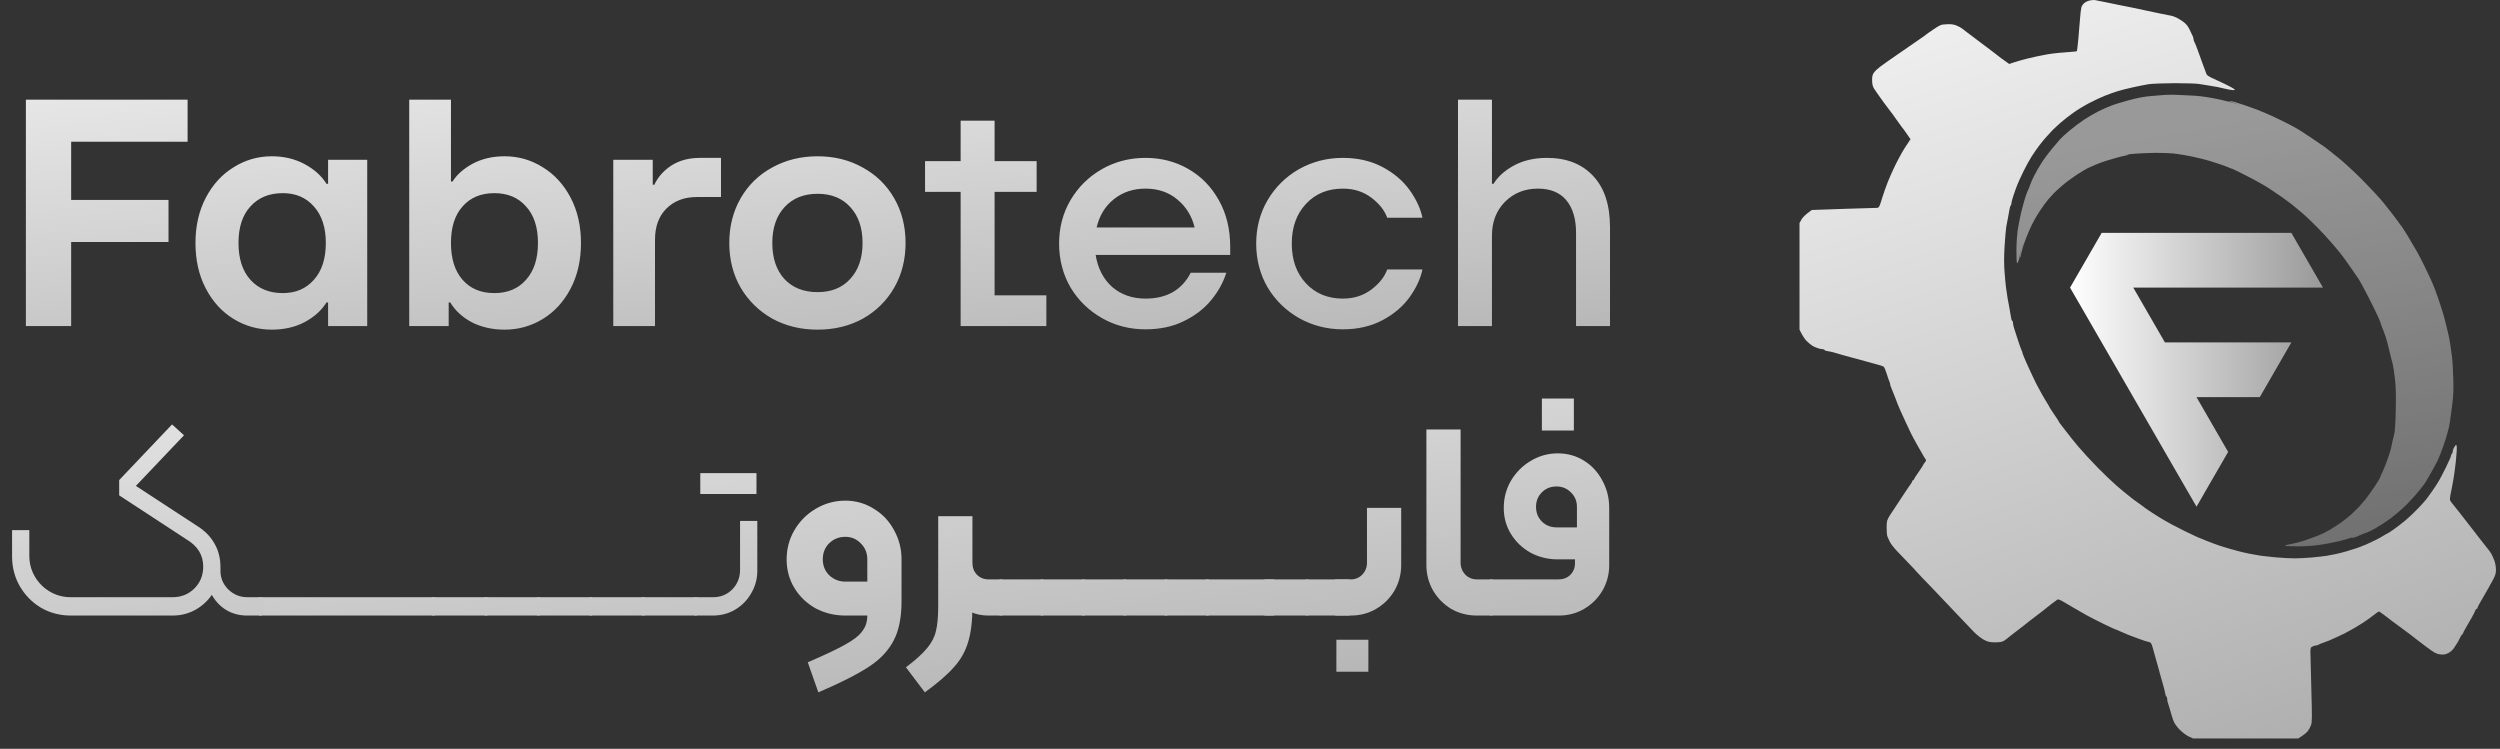
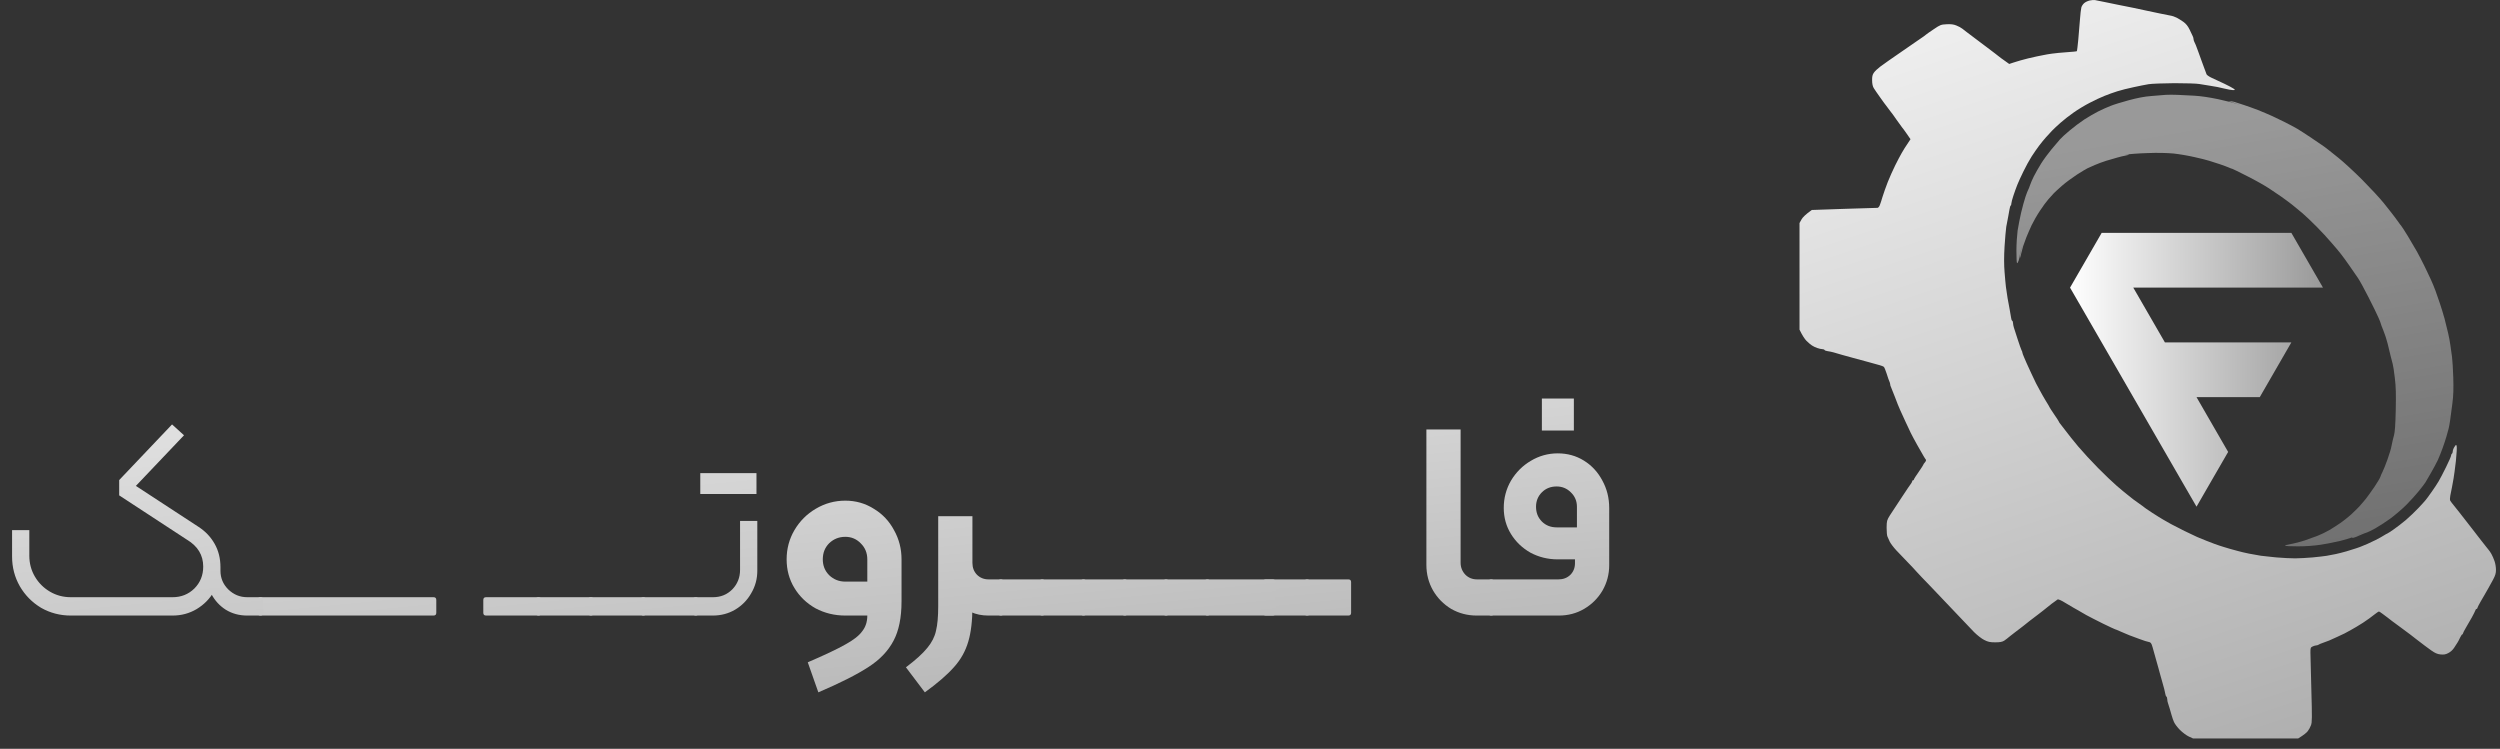
<svg xmlns="http://www.w3.org/2000/svg" width="207" height="62" viewBox="0 0 207 62" fill="none">
  <rect x="0" y="0" width="207" height="62" fill="#333333" stroke="none" />
-   <path d="M15.533 8.253V11.735H5.892V16.555H13.953V20.037H5.892V27H2.143V8.253H15.533ZM22.506 27.295C21.363 27.295 20.309 27 19.345 26.411C18.381 25.822 17.613 24.983 17.042 23.893C16.471 22.804 16.185 21.546 16.185 20.117C16.185 18.707 16.471 17.457 17.042 16.368C17.613 15.279 18.381 14.439 19.345 13.85C20.309 13.243 21.363 12.94 22.506 12.94C23.505 12.94 24.407 13.154 25.21 13.582C26.014 14.011 26.621 14.556 27.032 15.216H27.166V13.234H30.406V27H27.166V25.045H27.032C26.621 25.706 26.014 26.25 25.21 26.679C24.425 27.089 23.523 27.295 22.506 27.295ZM23.416 24.268C24.487 24.268 25.344 23.902 25.987 23.17C26.648 22.438 26.978 21.421 26.978 20.117C26.978 18.832 26.648 17.823 25.987 17.091C25.344 16.359 24.487 15.993 23.416 15.993C22.291 15.993 21.399 16.359 20.738 17.091C20.077 17.805 19.747 18.814 19.747 20.117C19.747 21.421 20.077 22.438 20.738 23.17C21.399 23.902 22.291 24.268 23.416 24.268ZM41.785 27.295C40.767 27.295 39.856 27.089 39.053 26.679C38.267 26.25 37.678 25.706 37.285 25.045H37.151V27H33.884V8.253H37.339V15.029H37.473C37.83 14.457 38.383 13.966 39.133 13.556C39.901 13.145 40.785 12.94 41.785 12.94C42.927 12.94 43.981 13.243 44.945 13.85C45.909 14.439 46.677 15.279 47.248 16.368C47.819 17.457 48.105 18.707 48.105 20.117C48.105 21.546 47.819 22.804 47.248 23.893C46.677 24.983 45.909 25.822 44.945 26.411C43.981 27 42.927 27.295 41.785 27.295ZM40.928 24.268C42.035 24.268 42.909 23.902 43.552 23.17C44.213 22.438 44.543 21.421 44.543 20.117C44.543 18.814 44.213 17.805 43.552 17.091C42.909 16.359 42.035 15.993 40.928 15.993C39.821 15.993 38.946 16.359 38.303 17.091C37.66 17.805 37.339 18.814 37.339 20.117C37.339 21.421 37.66 22.438 38.303 23.17C38.946 23.902 39.821 24.268 40.928 24.268ZM50.779 27V13.234H54.047V15.296H54.181C54.466 14.671 54.931 14.145 55.573 13.716C56.234 13.288 57.029 13.073 57.957 13.073H59.698V16.314H57.689C56.654 16.314 55.814 16.636 55.172 17.278C54.547 17.903 54.234 18.76 54.234 19.849V27H50.779ZM67.697 27.295C66.304 27.295 65.054 26.991 63.947 26.384C62.84 25.759 61.965 24.902 61.323 23.813C60.698 22.724 60.385 21.492 60.385 20.117C60.385 18.742 60.698 17.51 61.323 16.421C61.947 15.332 62.813 14.484 63.92 13.877C65.045 13.252 66.304 12.94 67.697 12.94C69.089 12.94 70.339 13.252 71.446 13.877C72.553 14.484 73.419 15.332 74.044 16.421C74.669 17.51 74.981 18.742 74.981 20.117C74.981 21.492 74.669 22.724 74.044 23.813C73.419 24.902 72.553 25.759 71.446 26.384C70.339 26.991 69.089 27.295 67.697 27.295ZM67.697 24.188C68.839 24.188 69.741 23.822 70.402 23.09C71.08 22.358 71.419 21.367 71.419 20.117C71.419 18.867 71.08 17.876 70.402 17.144C69.741 16.412 68.839 16.046 67.697 16.046C66.554 16.046 65.643 16.412 64.965 17.144C64.287 17.876 63.947 18.867 63.947 20.117C63.947 21.367 64.278 22.358 64.938 23.09C65.617 23.822 66.536 24.188 67.697 24.188ZM82.353 15.886V24.456H86.638V27H79.54V15.886H76.594V13.341H79.54V9.994H82.353V13.341H85.834V15.886H82.353ZM101.861 21.108H90.719C90.898 22.215 91.353 23.099 92.085 23.759C92.835 24.402 93.755 24.724 94.844 24.724C96.611 24.724 97.861 24.009 98.593 22.581H101.539C101.289 23.384 100.87 24.143 100.28 24.858C99.691 25.572 98.933 26.152 98.004 26.598C97.094 27.045 96.04 27.268 94.844 27.268C93.523 27.268 92.317 26.955 91.228 26.331C90.139 25.706 89.273 24.858 88.63 23.786C88.006 22.697 87.693 21.492 87.693 20.171C87.693 18.849 88.006 17.653 88.63 16.582C89.273 15.493 90.139 14.636 91.228 14.011C92.317 13.386 93.523 13.073 94.844 13.073C96.147 13.073 97.326 13.377 98.379 13.984C99.45 14.591 100.298 15.457 100.923 16.582C101.548 17.689 101.861 18.974 101.861 20.439V21.108ZM94.844 15.618C93.826 15.618 92.951 15.912 92.219 16.502C91.505 17.073 91.032 17.85 90.8 18.832H98.915C98.683 17.885 98.209 17.118 97.495 16.528C96.781 15.921 95.897 15.618 94.844 15.618ZM111.191 27.268C109.869 27.268 108.655 26.955 107.548 26.331C106.459 25.706 105.593 24.858 104.951 23.786C104.326 22.697 104.013 21.492 104.013 20.171C104.013 18.849 104.326 17.653 104.951 16.582C105.593 15.493 106.459 14.636 107.548 14.011C108.655 13.386 109.869 13.073 111.191 13.073C112.423 13.073 113.512 13.323 114.458 13.823C115.404 14.323 116.154 14.957 116.708 15.725C117.261 16.493 117.618 17.26 117.779 18.028H114.86C114.645 17.421 114.208 16.868 113.547 16.368C112.887 15.868 112.101 15.618 111.191 15.618C109.941 15.618 108.923 16.037 108.138 16.877C107.352 17.716 106.959 18.814 106.959 20.171C106.959 21.528 107.352 22.626 108.138 23.465C108.923 24.304 109.941 24.724 111.191 24.724C112.101 24.724 112.887 24.474 113.547 23.974C114.208 23.474 114.645 22.92 114.86 22.313H117.779C117.618 23.081 117.261 23.849 116.708 24.616C116.154 25.384 115.404 26.018 114.458 26.518C113.512 27.018 112.423 27.268 111.191 27.268ZM120.721 27V8.253H123.533V15.216H123.667C124.042 14.609 124.614 14.1 125.381 13.69C126.149 13.279 127.051 13.073 128.086 13.073C129.711 13.073 130.988 13.573 131.916 14.573C132.845 15.555 133.309 16.975 133.309 18.832V27H130.497V19.287C130.497 18.126 130.229 17.225 129.693 16.582C129.158 15.939 128.372 15.618 127.336 15.618C126.247 15.618 125.337 15.984 124.605 16.716C123.891 17.448 123.533 18.376 123.533 19.501V27H120.721Z" fill="url(#paint0_linear_56_123)" />
  <path d="M123.475 50.968C123.321 50.968 123.244 50.891 123.244 50.738V48.204C123.244 48.05 123.321 47.973 123.475 47.973H129.049C129.433 47.973 129.756 47.85 130.017 47.605C130.278 47.344 130.408 47.021 130.408 46.637V46.315H128.98C128.166 46.315 127.414 46.13 126.723 45.762C126.047 45.378 125.509 44.864 125.11 44.218C124.711 43.574 124.511 42.852 124.511 42.053C124.511 41.239 124.711 40.487 125.11 39.796C125.525 39.105 126.07 38.559 126.746 38.16C127.437 37.745 128.182 37.538 128.98 37.538C129.779 37.538 130.5 37.738 131.145 38.137C131.79 38.536 132.297 39.081 132.666 39.773C133.05 40.464 133.242 41.224 133.242 42.053V46.798C133.242 47.551 133.057 48.25 132.689 48.895C132.32 49.525 131.814 50.031 131.169 50.415C130.539 50.784 129.84 50.968 129.072 50.968H123.475ZM130.57 43.666V41.961C130.57 41.485 130.401 41.086 130.063 40.763C129.74 40.441 129.349 40.279 128.888 40.279C128.397 40.279 127.99 40.441 127.667 40.763C127.345 41.086 127.183 41.485 127.183 41.961C127.183 42.452 127.345 42.859 127.667 43.182C127.99 43.504 128.397 43.666 128.888 43.666H130.57ZM127.667 33H130.316V35.649H127.667V33Z" fill="url(#paint1_linear_56_123)" />
  <path d="M122.274 50.968C121.506 50.968 120.8 50.784 120.155 50.415C119.525 50.031 119.026 49.525 118.658 48.895C118.289 48.25 118.105 47.543 118.105 46.776V35.557H120.938V46.591C120.938 46.975 121.069 47.305 121.33 47.582C121.591 47.843 121.913 47.973 122.297 47.973H123.472C123.626 47.973 123.702 48.05 123.702 48.204V50.738C123.702 50.891 123.626 50.968 123.472 50.968H122.274Z" fill="url(#paint2_linear_56_123)" />
-   <path d="M110.652 50.968C110.498 50.968 110.421 50.891 110.421 50.738V48.204C110.421 48.05 110.498 47.973 110.652 47.973H111.85C112.218 47.973 112.533 47.843 112.794 47.582C113.055 47.305 113.186 46.975 113.186 46.591V42.053H116.019V46.776C116.019 47.543 115.835 48.25 115.466 48.895C115.098 49.525 114.591 50.031 113.946 50.415C113.316 50.784 112.617 50.968 111.85 50.968H110.652ZM110.652 52.972H113.301V55.621H110.652V52.972Z" fill="url(#paint3_linear_56_123)" />
  <path d="M108.232 50.968C108.079 50.968 108.002 50.891 108.002 50.738V48.204C108.002 48.05 108.079 47.973 108.232 47.973H111.642C111.795 47.973 111.872 48.05 111.872 48.204V50.738C111.872 50.891 111.795 50.968 111.642 50.968H108.232Z" fill="url(#paint4_linear_56_123)" />
  <path d="M104.813 50.968C104.659 50.968 104.583 50.891 104.583 50.738V48.204C104.583 48.05 104.659 47.973 104.813 47.973H108.222C108.376 47.973 108.453 48.05 108.453 48.204V50.738C108.453 50.891 108.376 50.968 108.222 50.968H104.813Z" fill="url(#paint5_linear_56_123)" />
  <path d="M99.974 50.968C99.821 50.968 99.744 50.891 99.744 50.738V48.204C99.744 48.05 99.821 47.973 99.974 47.973H105.384C105.537 47.973 105.614 48.05 105.614 48.204V50.738C105.614 50.891 105.537 50.968 105.384 50.968H99.974Z" fill="url(#paint6_linear_56_123)" />
  <path d="M96.555 50.968C96.401 50.968 96.325 50.891 96.325 50.738V48.204C96.325 48.05 96.401 47.973 96.555 47.973H99.964C100.118 47.973 100.195 48.05 100.195 48.204V50.738C100.195 50.891 100.118 50.968 99.964 50.968H96.555Z" fill="url(#paint7_linear_56_123)" />
  <path d="M93.135 50.968C92.982 50.968 92.905 50.891 92.905 50.738V48.204C92.905 48.05 92.982 47.973 93.135 47.973H96.545C96.698 47.973 96.775 48.05 96.775 48.204V50.738C96.775 50.891 96.698 50.968 96.545 50.968H93.135Z" fill="url(#paint8_linear_56_123)" />
  <path d="M89.716 50.968C89.562 50.968 89.486 50.891 89.486 50.738V48.204C89.486 48.05 89.562 47.973 89.716 47.973H93.125C93.279 47.973 93.356 48.05 93.356 48.204V50.738C93.356 50.891 93.279 50.968 93.125 50.968H89.716Z" fill="url(#paint9_linear_56_123)" />
  <path d="M86.296 50.968C86.143 50.968 86.066 50.891 86.066 50.738V48.204C86.066 48.05 86.143 47.973 86.296 47.973H89.706C89.859 47.973 89.936 48.05 89.936 48.204V50.738C89.936 50.891 89.859 50.968 89.706 50.968H86.296Z" fill="url(#paint10_linear_56_123)" />
  <path d="M82.877 50.968C82.724 50.968 82.647 50.891 82.647 50.738V48.204C82.647 48.05 82.724 47.973 82.877 47.973H86.286C86.44 47.973 86.517 48.05 86.517 48.204V50.738C86.517 50.891 86.44 50.968 86.286 50.968H82.877Z" fill="url(#paint11_linear_56_123)" />
  <path d="M75.011 55.253C75.825 54.638 76.417 54.101 76.785 53.64C77.154 53.195 77.392 52.727 77.499 52.235C77.622 51.744 77.684 51.06 77.684 50.185V42.744H80.517V50.185C80.517 51.383 80.402 52.366 80.171 53.133C79.941 53.917 79.55 54.615 78.997 55.23C78.444 55.859 77.638 56.558 76.578 57.326L75.011 55.253ZM81.853 50.968C80.747 50.968 79.91 50.576 79.342 49.793C78.789 49.01 78.513 48.004 78.513 46.776V42.744H80.517V46.614C80.517 46.998 80.64 47.321 80.886 47.582C81.147 47.843 81.469 47.973 81.853 47.973H82.867C83.02 47.973 83.097 48.05 83.097 48.204V50.738C83.097 50.891 83.02 50.968 82.867 50.968H81.853Z" fill="url(#paint12_linear_56_123)" />
  <path d="M66.883 54.838C68.281 54.239 69.318 53.748 69.993 53.364C70.669 52.995 71.138 52.627 71.399 52.258C71.675 51.905 71.813 51.475 71.813 50.968H69.993C69.103 50.968 68.281 50.768 67.528 50.369C66.791 49.955 66.208 49.394 65.778 48.688C65.348 47.981 65.133 47.19 65.133 46.315C65.133 45.439 65.348 44.633 65.778 43.896C66.223 43.144 66.814 42.552 67.552 42.122C68.304 41.677 69.118 41.454 69.993 41.454C70.853 41.454 71.637 41.677 72.343 42.122C73.065 42.552 73.625 43.144 74.025 43.896C74.439 44.633 74.647 45.439 74.647 46.315V49.793C74.647 51.145 74.424 52.235 73.979 53.064C73.533 53.909 72.842 54.631 71.905 55.23C70.969 55.844 69.586 56.543 67.759 57.326L66.883 54.838ZM71.813 48.158V46.315C71.813 45.793 71.637 45.355 71.283 45.002C70.93 44.633 70.5 44.449 69.993 44.449C69.471 44.449 69.026 44.626 68.657 44.979C68.304 45.332 68.127 45.777 68.127 46.315C68.127 46.837 68.304 47.275 68.657 47.628C69.026 47.981 69.471 48.158 69.993 48.158H71.813Z" fill="url(#paint13_linear_56_123)" />
  <path d="M57.614 50.968C57.461 50.968 57.384 50.891 57.384 50.738V49.678C57.384 49.525 57.461 49.448 57.614 49.448H59.042C59.672 49.448 60.202 49.233 60.632 48.803C61.062 48.357 61.277 47.82 61.277 47.19V43.136H62.705V47.259C62.705 47.935 62.536 48.557 62.198 49.125C61.876 49.693 61.43 50.146 60.862 50.484C60.309 50.807 59.695 50.968 59.019 50.968H57.614ZM57.983 39.174H61.277V40.901H57.983V39.174ZM60.908 39.174H62.636V40.901H60.908V39.174Z" fill="url(#paint14_linear_56_123)" />
  <path d="M53.272 50.968C53.119 50.968 53.042 50.891 53.042 50.738V49.678C53.042 49.525 53.119 49.448 53.272 49.448H57.603C57.757 49.448 57.834 49.525 57.834 49.678V50.738C57.834 50.891 57.757 50.968 57.603 50.968H53.272Z" fill="url(#paint15_linear_56_123)" />
  <path d="M48.931 50.968C48.777 50.968 48.7 50.891 48.7 50.738V49.678C48.7 49.525 48.777 49.448 48.931 49.448H53.261C53.415 49.448 53.492 49.525 53.492 49.678V50.738C53.492 50.891 53.415 50.968 53.261 50.968H48.931Z" fill="url(#paint16_linear_56_123)" />
  <path d="M44.589 50.968C44.435 50.968 44.359 50.891 44.359 50.738V49.678C44.359 49.525 44.435 49.448 44.589 49.448H48.92C49.073 49.448 49.15 49.525 49.15 49.678V50.738C49.15 50.891 49.073 50.968 48.92 50.968H44.589Z" fill="url(#paint17_linear_56_123)" />
  <path d="M40.247 50.968C40.094 50.968 40.017 50.891 40.017 50.738V49.678C40.017 49.525 40.094 49.448 40.247 49.448H44.578C44.731 49.448 44.808 49.525 44.808 49.678V50.738C44.808 50.891 44.731 50.968 44.578 50.968H40.247Z" fill="url(#paint18_linear_56_123)" />
-   <path d="M35.905 50.968C35.752 50.968 35.675 50.891 35.675 50.738V49.678C35.675 49.525 35.752 49.448 35.905 49.448H40.236C40.39 49.448 40.467 49.525 40.467 49.678V50.738C40.467 50.891 40.39 50.968 40.236 50.968H35.905Z" fill="url(#paint19_linear_56_123)" />
  <path d="M21.564 50.968C21.41 50.968 21.333 50.891 21.333 50.738V49.678C21.333 49.525 21.41 49.448 21.564 49.448H35.894C36.048 49.448 36.125 49.525 36.125 49.678V50.738C36.125 50.891 36.048 50.968 35.894 50.968H21.564Z" fill="url(#paint20_linear_56_123)" />
  <path d="M5.861 50.968C4.97 50.968 4.148 50.753 3.396 50.323C2.659 49.878 2.075 49.286 1.645 48.549C1.215 47.797 1 46.975 1 46.084V43.896H2.428V46.015C2.428 46.645 2.582 47.221 2.889 47.743C3.196 48.265 3.611 48.68 4.133 48.987C4.655 49.294 5.231 49.448 5.861 49.448H14.292C14.998 49.448 15.597 49.21 16.088 48.734C16.58 48.242 16.826 47.636 16.826 46.914C16.826 45.962 16.373 45.217 15.467 44.679L9.869 41.017V39.749L14.246 35.142L15.236 36.041L11.251 40.233L16.434 43.62C17.002 43.988 17.448 44.456 17.77 45.025C18.093 45.593 18.254 46.238 18.254 46.96C18.254 47.682 18.077 48.35 17.724 48.964C17.371 49.578 16.887 50.07 16.273 50.438C15.674 50.791 15.014 50.968 14.292 50.968H5.861ZM20.465 50.968C19.805 50.968 19.214 50.807 18.692 50.484C18.185 50.162 17.785 49.724 17.494 49.171C17.217 48.603 17.079 47.981 17.079 47.305V46.937H18.254V47.259C18.254 47.858 18.469 48.373 18.899 48.803C19.344 49.233 19.866 49.448 20.465 49.448H21.571C21.725 49.448 21.802 49.525 21.802 49.678V50.738C21.802 50.891 21.725 50.968 21.571 50.968H20.465Z" fill="url(#paint21_linear_56_123)" />
  <path fill-rule="evenodd" clip-rule="evenodd" d="M174.326 0.18C173.919 0.096 173.526 0.018 173.449 0.004C173.372 -0.01 173.182 0.011 173.028 0.04C172.874 0.075 172.663 0.173 172.565 0.264C172.467 0.348 172.361 0.509 172.333 0.628C172.305 0.747 172.249 1.189 172.221 1.609L172.081 3.291C172.032 3.796 171.983 4.217 171.962 4.238C171.948 4.259 171.576 4.294 171.148 4.322C170.713 4.35 170.159 4.406 169.906 4.441C169.654 4.476 169.352 4.525 169.24 4.553C169.165 4.567 169.021 4.596 168.871 4.626C168.794 4.642 168.715 4.658 168.643 4.672C168.433 4.714 168.096 4.791 167.907 4.84C167.731 4.884 167.487 4.951 167.327 4.994C167.309 4.999 167.291 5.004 167.275 5.009C167.202 5.032 167.105 5.061 167.003 5.091C166.89 5.126 166.772 5.161 166.679 5.191L166.363 5.296C165.711 4.833 165.507 4.686 165.486 4.658C165.465 4.637 165.325 4.525 165.171 4.413C165.067 4.329 164.767 4.104 164.42 3.844C164.272 3.733 164.117 3.617 163.964 3.502C163.459 3.116 162.954 2.738 162.849 2.661C162.743 2.584 162.575 2.457 162.477 2.373C162.378 2.296 162.154 2.17 161.979 2.107C161.754 2.016 161.523 1.988 161.172 2.009C160.716 2.03 160.646 2.058 160.12 2.415C159.811 2.619 159.544 2.808 159.523 2.829C159.502 2.85 159.397 2.934 159.278 3.018C159.234 3.049 159.101 3.14 158.91 3.271C158.582 3.496 158.082 3.84 157.559 4.203C156.731 4.77 155.882 5.366 155.672 5.527C155.468 5.681 155.23 5.906 155.153 6.025C155.04 6.186 155.005 6.34 155.012 6.655C155.012 6.936 155.061 7.153 155.146 7.293C155.223 7.419 155.468 7.777 155.7 8.099C155.924 8.422 156.135 8.702 156.156 8.723C156.177 8.744 156.275 8.87 156.366 9.003C156.457 9.136 156.556 9.263 156.577 9.284C156.605 9.305 156.808 9.585 157.033 9.914C157.264 10.244 157.468 10.524 157.489 10.545C157.517 10.566 157.678 10.79 157.861 11.05L158.19 11.526C157.769 12.15 157.559 12.486 157.454 12.683C157.341 12.872 157.103 13.335 156.92 13.699C156.738 14.063 156.464 14.68 156.31 15.066C156.156 15.451 155.966 16.005 155.875 16.292C155.791 16.579 155.686 16.909 155.637 17.014C155.595 17.119 155.51 17.21 155.454 17.21C155.432 17.21 155.224 17.217 154.889 17.227C154.377 17.244 153.57 17.269 152.683 17.294L150.017 17.386C149.491 17.757 149.26 18.002 149.168 18.163L149 18.465V27.295C149.246 27.807 149.435 28.073 149.575 28.221C149.723 28.368 149.926 28.543 150.031 28.606C150.137 28.676 150.333 28.774 150.473 28.816C150.607 28.865 150.789 28.907 150.873 28.907C150.964 28.907 151.049 28.935 151.07 28.977C151.091 29.02 151.21 29.062 151.329 29.076C151.455 29.09 151.673 29.139 151.806 29.174C151.887 29.199 152.048 29.245 152.226 29.297C152.342 29.33 152.465 29.365 152.578 29.398C152.866 29.482 153.406 29.629 153.771 29.727C154.135 29.819 154.542 29.931 154.661 29.966C154.705 29.978 154.759 29.993 154.817 30.009C154.927 30.041 155.051 30.076 155.139 30.099C155.197 30.114 155.274 30.136 155.354 30.159C155.457 30.188 155.565 30.219 155.644 30.239C155.791 30.281 155.938 30.337 155.98 30.372C156.022 30.407 156.128 30.666 156.219 30.947C156.303 31.234 156.408 31.521 156.443 31.592C156.478 31.655 156.507 31.76 156.507 31.816C156.507 31.872 156.535 31.977 156.57 32.04C156.605 32.11 156.752 32.482 156.899 32.867C157.04 33.253 157.236 33.743 157.334 33.953C157.426 34.164 157.629 34.605 157.783 34.935C157.84 35.056 157.902 35.187 157.962 35.313C158.066 35.531 158.162 35.735 158.211 35.846C158.295 36.021 158.534 36.462 158.737 36.827C158.864 37.047 158.999 37.285 159.103 37.468C159.171 37.588 159.226 37.685 159.257 37.738C159.334 37.871 159.425 38.018 159.46 38.053C159.495 38.096 159.467 38.187 159.383 38.285C159.306 38.369 159.243 38.46 159.243 38.495C159.236 38.523 159.067 38.789 158.857 39.091C158.646 39.385 158.471 39.665 158.471 39.7C158.471 39.736 158.443 39.77 158.401 39.77C158.359 39.77 158.331 39.806 158.331 39.841C158.331 39.876 158.295 39.953 158.26 40.002C158.218 40.044 157.861 40.577 157.468 41.172C157.068 41.768 156.626 42.448 156.478 42.679C156.233 43.078 156.219 43.128 156.212 43.695C156.212 44.025 156.24 44.354 156.282 44.431C156.32 44.501 156.388 44.659 156.447 44.797L156.464 44.838C156.528 44.978 156.773 45.307 157.012 45.566C157.257 45.826 157.685 46.274 157.973 46.569C158.253 46.856 158.583 47.206 158.695 47.34C158.815 47.473 159.306 47.998 159.797 48.496C160.281 49.001 161.2 49.961 161.831 50.634C161.964 50.773 162.099 50.916 162.234 51.058C162.749 51.601 163.245 52.124 163.445 52.33C163.704 52.589 164.076 52.883 164.294 52.989C164.609 53.15 164.771 53.185 165.206 53.185C165.599 53.185 165.781 53.15 165.942 53.052C166.055 52.974 166.265 52.82 166.398 52.701C166.425 52.679 166.454 52.656 166.485 52.632C166.611 52.53 166.757 52.413 166.847 52.351C166.918 52.299 167.067 52.185 167.229 52.06C167.309 51.998 167.393 51.934 167.472 51.874C167.545 51.816 167.62 51.757 167.69 51.702C167.848 51.577 167.982 51.471 168.026 51.433C168.096 51.377 168.426 51.124 168.763 50.872C169.106 50.613 169.394 50.381 169.415 50.36C169.436 50.339 169.639 50.171 169.871 49.996C170.103 49.821 170.334 49.652 170.376 49.631C170.425 49.603 170.713 49.73 171.008 49.919C171.309 50.101 171.618 50.283 171.695 50.325C171.772 50.367 171.948 50.465 172.081 50.542C172.118 50.564 172.169 50.594 172.228 50.628C172.378 50.715 172.581 50.832 172.747 50.928C172.979 51.054 173.603 51.377 174.129 51.636C174.663 51.895 175.112 52.105 175.133 52.105C175.154 52.105 175.315 52.169 175.497 52.253C175.687 52.337 175.904 52.428 175.988 52.463C176.08 52.498 176.22 52.554 176.304 52.596C176.395 52.631 176.767 52.771 177.132 52.904C177.497 53.044 177.848 53.15 177.904 53.15C177.96 53.15 178.044 53.192 178.093 53.241C178.135 53.29 178.205 53.458 178.24 53.612C178.246 53.633 178.253 53.657 178.26 53.685C178.309 53.863 178.392 54.169 178.465 54.418C178.509 54.581 178.561 54.764 178.605 54.916C178.639 55.033 178.667 55.131 178.682 55.189C178.716 55.294 178.757 55.456 178.791 55.584C178.8 55.619 178.808 55.651 178.816 55.68C178.838 55.766 178.893 55.96 178.956 56.181C178.99 56.302 179.026 56.432 179.061 56.556C179.166 56.906 179.265 57.292 179.279 57.418C179.293 57.537 179.342 57.656 179.377 57.677C179.412 57.698 179.447 57.789 179.447 57.887C179.447 57.986 179.475 58.133 179.51 58.224C179.545 58.308 179.608 58.518 179.658 58.693L179.672 58.744C179.719 58.914 179.781 59.133 179.819 59.254C179.854 59.387 179.938 59.626 180.001 59.773C180.064 59.927 180.289 60.228 180.499 60.438C180.71 60.649 181.04 60.894 181.236 60.985L181.587 61.146H190.286C190.777 60.845 190.988 60.663 191.079 60.544C191.17 60.431 191.289 60.214 191.345 60.06C191.444 59.815 191.444 59.464 191.38 57.117C191.338 55.652 191.303 54.264 191.303 54.033C191.303 53.64 191.317 53.605 191.5 53.521C191.605 53.472 191.738 53.437 191.801 53.437C191.857 53.437 191.935 53.409 191.977 53.381C192.012 53.353 192.166 53.283 192.32 53.234C192.475 53.185 192.713 53.094 192.847 53.038C192.922 53.006 193.054 52.946 193.201 52.879C193.315 52.827 193.438 52.771 193.548 52.722C193.801 52.61 194.067 52.484 194.144 52.442C194.165 52.431 194.198 52.413 194.238 52.39C194.348 52.33 194.517 52.236 194.671 52.154C194.881 52.042 195.323 51.776 195.653 51.566C195.983 51.349 196.396 51.054 196.579 50.9C196.768 50.753 196.937 50.634 196.965 50.634C197 50.627 197.147 50.725 197.301 50.844C197.392 50.91 197.494 50.987 197.579 51.052C197.639 51.097 197.69 51.136 197.722 51.159C197.769 51.197 197.838 51.25 197.907 51.303C197.953 51.338 197.999 51.374 198.038 51.405C198.105 51.453 198.294 51.592 198.519 51.759C198.623 51.836 198.734 51.919 198.845 52C199.196 52.253 199.525 52.498 199.581 52.547C199.627 52.587 199.814 52.73 200.03 52.896C200.078 52.933 200.128 52.971 200.178 53.01C200.451 53.213 200.718 53.416 200.774 53.465C200.83 53.507 201.069 53.682 201.3 53.85C201.616 54.075 201.805 54.159 202.072 54.187C202.346 54.215 202.493 54.194 202.717 54.075C202.9 53.984 203.096 53.809 203.208 53.626C203.321 53.465 203.447 53.269 203.489 53.192C203.538 53.115 203.636 52.932 203.7 52.785C203.77 52.645 203.847 52.526 203.875 52.526C203.91 52.526 203.931 52.491 203.931 52.456C203.931 52.421 204.036 52.203 204.17 51.986C204.303 51.762 204.527 51.377 204.668 51.124C204.808 50.872 204.934 50.613 204.955 50.55C204.969 50.479 205.018 50.423 205.054 50.423C205.089 50.423 205.124 50.388 205.124 50.353C205.124 50.318 205.236 50.087 205.376 49.849C205.517 49.603 205.692 49.302 205.762 49.183C205.839 49.057 205.966 48.833 206.043 48.692C206.127 48.545 206.302 48.23 206.429 47.991C206.611 47.648 206.667 47.466 206.667 47.185C206.667 46.982 206.618 46.66 206.548 46.464C206.485 46.274 206.365 46.001 206.288 45.868C206.211 45.735 206.113 45.587 206.071 45.545C206.036 45.503 205.923 45.363 205.825 45.237C205.727 45.111 205.552 44.887 205.439 44.746C205.39 44.681 205.288 44.55 205.159 44.385C204.997 44.176 204.793 43.914 204.598 43.66C204.404 43.413 204.217 43.172 204.079 42.994C203.966 42.849 203.886 42.745 203.861 42.714C203.805 42.651 203.693 42.504 203.615 42.399C203.538 42.294 203.356 42.062 203.201 41.88C203.054 41.705 202.907 41.509 202.879 41.453C202.844 41.397 202.851 41.207 202.886 41.032L203.026 40.331C203.048 40.197 203.082 40.015 203.113 39.849C203.13 39.755 203.147 39.666 203.159 39.595C203.194 39.406 203.279 38.754 203.349 38.159C203.412 37.563 203.44 37.009 203.412 36.932C203.37 36.799 203.356 36.806 203.23 37.002C203.152 37.114 203.089 37.282 203.089 37.374C203.089 37.458 203.054 37.542 203.019 37.563C202.984 37.584 202.949 37.654 202.949 37.724C202.949 37.787 202.759 38.222 202.528 38.684C202.303 39.147 202.03 39.665 201.925 39.841C201.826 40.016 201.567 40.408 201.349 40.717C201.132 41.025 200.907 41.333 200.844 41.404C200.788 41.474 200.522 41.775 200.248 42.062C199.974 42.35 199.504 42.805 199.196 43.065C198.887 43.324 198.424 43.681 198.157 43.863C197.898 44.039 197.673 44.186 197.652 44.186C197.631 44.186 197.533 44.242 197.421 44.312C197.315 44.389 196.993 44.564 196.705 44.712L196.69 44.719C196.407 44.857 196.115 44.999 196.039 45.027C195.985 45.047 195.882 45.09 195.78 45.134C195.737 45.153 195.693 45.171 195.653 45.188C195.52 45.251 195.267 45.342 195.092 45.398C194.916 45.461 194.558 45.574 194.285 45.651C194.011 45.728 193.618 45.833 193.408 45.875C193.197 45.917 192.847 45.987 192.636 46.022C192.426 46.057 191.9 46.113 191.479 46.155C191.058 46.197 190.405 46.225 190.04 46.232C189.676 46.232 188.981 46.197 188.497 46.155C188.416 46.147 188.332 46.139 188.248 46.13C187.828 46.088 187.392 46.044 187.199 46.015C186.968 45.98 186.526 45.903 186.217 45.84C185.908 45.777 185.48 45.679 185.27 45.616C185.13 45.578 184.949 45.528 184.798 45.487C184.723 45.466 184.655 45.447 184.603 45.433C184.449 45.391 184.26 45.335 184.183 45.307C184.105 45.279 183.916 45.216 183.762 45.174C183.607 45.125 183.418 45.062 183.341 45.027C183.312 45.017 183.257 44.995 183.185 44.966C183.063 44.918 182.892 44.85 182.723 44.789C182.544 44.721 182.318 44.626 182.133 44.549C182.05 44.514 181.975 44.483 181.917 44.459C181.734 44.375 181.271 44.158 180.885 43.969C180.499 43.779 179.994 43.52 179.763 43.394C179.639 43.322 179.494 43.241 179.367 43.169C179.256 43.106 179.158 43.051 179.096 43.015C178.963 42.938 178.563 42.693 178.219 42.469C178.128 42.407 178.039 42.348 177.958 42.294C177.735 42.145 177.568 42.034 177.553 42.013C177.532 41.992 177.3 41.817 177.027 41.628C176.753 41.438 176.501 41.249 176.459 41.207C176.416 41.172 176.255 41.039 176.108 40.927C175.96 40.815 175.582 40.499 175.273 40.233C174.964 39.967 174.27 39.308 173.73 38.761C173.189 38.215 172.446 37.409 172.074 36.967C171.702 36.526 171.239 35.944 171.036 35.67C170.832 35.397 170.622 35.124 170.566 35.061C170.509 34.991 170.467 34.921 170.467 34.9C170.467 34.879 170.292 34.612 170.081 34.304C169.871 33.995 169.696 33.729 169.696 33.708C169.696 33.687 169.562 33.463 169.401 33.204C169.24 32.937 169.008 32.538 168.889 32.306C168.77 32.075 168.636 31.823 168.587 31.746C168.545 31.669 168.363 31.29 168.187 30.905C168.005 30.519 167.829 30.141 167.801 30.064C167.773 29.987 167.682 29.776 167.598 29.594C167.514 29.405 167.451 29.23 167.451 29.188C167.451 29.146 167.423 29.062 167.381 28.998C167.345 28.928 167.205 28.529 167.065 28.101C166.976 27.815 166.88 27.523 166.816 27.327C166.785 27.23 166.761 27.157 166.749 27.12C166.714 27.008 166.679 26.84 166.679 26.756C166.679 26.665 166.651 26.581 166.609 26.559C166.567 26.538 166.525 26.405 166.511 26.265C166.49 26.118 166.447 25.845 166.405 25.648C166.396 25.595 166.382 25.523 166.367 25.44C166.328 25.227 166.275 24.939 166.23 24.702C166.174 24.373 166.111 23.952 166.09 23.756C166.069 23.567 166.012 23.006 165.977 22.516C165.928 21.92 165.928 21.212 165.977 20.413C166.02 19.747 166.083 19.011 166.118 18.78C166.16 18.549 166.223 18.205 166.265 18.009L166.273 17.969C166.308 17.779 166.358 17.507 166.384 17.35C166.412 17.182 166.454 17.035 166.483 17.021C166.518 17.007 166.539 16.93 166.539 16.853C166.539 16.776 166.616 16.481 166.707 16.208C166.798 15.928 166.946 15.521 167.03 15.311C167.114 15.101 167.338 14.596 167.542 14.19C167.738 13.783 168.04 13.236 168.215 12.963C168.391 12.69 168.671 12.283 168.847 12.052C169.022 11.821 169.275 11.512 169.415 11.358C169.482 11.285 169.571 11.188 169.661 11.092C169.75 10.995 169.839 10.899 169.906 10.825C170.039 10.685 170.355 10.391 170.608 10.167C170.86 9.942 171.351 9.557 171.695 9.319C172.039 9.073 172.642 8.709 173.028 8.513C173.414 8.309 173.968 8.05 174.256 7.938C174.543 7.819 175.02 7.651 175.308 7.56C175.596 7.468 176.199 7.314 176.641 7.223C177.083 7.125 177.651 7.013 177.904 6.971C178.156 6.929 179.117 6.894 180.043 6.887C180.969 6.887 181.903 6.915 182.113 6.957C182.323 6.999 182.751 7.069 183.06 7.111C183.369 7.153 183.86 7.251 184.147 7.328C184.435 7.398 184.772 7.461 184.884 7.461C184.991 7.458 185.041 7.456 185.046 7.44C185.051 7.426 185.018 7.399 184.954 7.349C184.877 7.286 184.533 7.104 184.183 6.936C183.832 6.768 183.369 6.55 183.144 6.452C182.927 6.354 182.723 6.214 182.702 6.151C182.681 6.081 182.639 5.962 182.604 5.885C182.593 5.853 182.57 5.794 182.543 5.722C182.504 5.617 182.453 5.483 182.408 5.359C182.371 5.259 182.318 5.112 182.262 4.956C182.2 4.783 182.133 4.598 182.078 4.448C182.05 4.372 182.022 4.293 181.994 4.218C181.918 4.008 181.849 3.819 181.818 3.747C181.814 3.737 181.81 3.728 181.806 3.717C181.766 3.624 181.717 3.51 181.685 3.453C181.65 3.383 181.622 3.277 181.622 3.221C181.622 3.165 181.594 3.06 181.559 2.997C181.532 2.929 181.419 2.698 181.31 2.473L181.299 2.45C181.159 2.163 181.005 1.967 180.78 1.806C180.605 1.686 180.387 1.546 180.289 1.497C180.191 1.455 180.05 1.392 179.973 1.357C179.896 1.329 179.721 1.287 179.587 1.266C179.454 1.245 179.124 1.182 178.851 1.119C178.577 1.056 178.044 0.944 177.658 0.867C177.272 0.782 176.816 0.684 176.641 0.649L176.01 0.523L175.378 0.397C175.259 0.373 175.003 0.32 174.723 0.262C174.592 0.235 174.456 0.207 174.326 0.18Z" fill="url(#paint22_linear_56_123)" />
  <path fill-rule="evenodd" clip-rule="evenodd" d="M179.307 7.854C179.096 7.868 178.556 7.91 178.114 7.952C177.56 7.994 176.978 8.106 176.255 8.302C175.673 8.457 174.999 8.667 174.747 8.772C174.494 8.87 174.038 9.073 173.729 9.228C173.421 9.382 172.902 9.69 172.572 9.9C172.242 10.118 171.709 10.517 171.379 10.797C171.049 11.071 170.685 11.4 170.572 11.533C170.453 11.666 170.137 12.038 169.864 12.367C169.59 12.697 169.197 13.229 168.994 13.559C168.791 13.888 168.524 14.358 168.398 14.61C168.271 14.862 168.131 15.192 168.082 15.346C168.033 15.5 167.97 15.654 167.942 15.696C167.914 15.739 167.808 16.005 167.71 16.292C167.612 16.579 167.451 17.182 167.345 17.624C167.247 18.065 167.114 18.731 167.058 19.096C167.009 19.46 166.959 20.21 166.959 20.764C166.959 21.31 166.981 21.773 167.009 21.787C167.044 21.808 167.107 21.703 167.149 21.562C167.198 21.422 167.24 21.226 167.24 21.128C167.24 21.032 167.368 20.594 167.517 20.143C167.368 20.596 167.247 21.068 167.247 21.198C167.254 21.408 167.268 21.394 167.338 21.058C167.387 20.848 167.465 20.546 167.514 20.392C167.563 20.238 167.682 19.909 167.78 19.656C167.878 19.404 168.082 18.948 168.222 18.64C168.37 18.332 168.678 17.792 168.91 17.448C169.134 17.098 169.45 16.678 169.604 16.502C169.759 16.327 169.962 16.103 170.053 16.005C170.144 15.907 170.46 15.619 170.748 15.367C171.035 15.115 171.59 14.708 171.975 14.456C172.361 14.211 172.754 13.972 172.852 13.93C172.951 13.881 173.217 13.762 173.449 13.664C173.68 13.559 174.108 13.405 174.396 13.313C174.683 13.222 175.097 13.103 175.308 13.047C175.518 12.984 175.848 12.907 176.044 12.872C176.339 12.816 176.353 12.802 176.15 12.802C176.093 12.802 176.02 12.807 175.944 12.815C176.237 12.759 177.073 12.697 177.798 12.676C178.661 12.641 179.426 12.662 179.973 12.711C180.436 12.76 181.208 12.893 181.692 13.005C182.176 13.11 182.73 13.25 182.92 13.313C183.116 13.37 183.509 13.496 183.797 13.594C184.084 13.692 184.428 13.818 184.554 13.874C184.674 13.93 184.8 13.979 184.835 13.979C184.863 13.979 185.417 14.253 186.077 14.589C186.736 14.918 187.536 15.374 187.866 15.591C188.195 15.809 188.651 16.117 188.883 16.278C189.114 16.439 189.514 16.734 189.774 16.937C190.026 17.14 190.419 17.462 190.651 17.659C190.875 17.848 191.387 18.339 191.794 18.745C192.201 19.152 192.769 19.768 193.064 20.119C193.366 20.462 193.716 20.883 193.85 21.058C193.99 21.233 194.299 21.661 194.537 22.004C194.783 22.347 195.098 22.81 195.239 23.02C195.386 23.23 195.779 23.959 196.123 24.632C196.467 25.305 196.831 26.055 196.937 26.3C197.042 26.538 197.126 26.756 197.126 26.784C197.126 26.819 197.224 27.078 197.343 27.366C197.463 27.653 197.617 28.129 197.687 28.417C197.699 28.466 197.712 28.52 197.727 28.578C197.794 28.855 197.88 29.206 197.933 29.433C197.996 29.706 198.08 30.022 198.115 30.134C198.15 30.246 198.234 30.772 198.291 31.29C198.382 32.019 198.396 32.629 198.368 33.953C198.34 35.201 198.298 35.776 198.22 36.056C198.157 36.266 198.073 36.631 198.031 36.862C197.996 37.093 197.835 37.633 197.68 38.053C197.533 38.474 197.343 38.937 197.273 39.07C197.203 39.203 197.119 39.392 197.091 39.49C197.063 39.588 196.845 39.946 196.614 40.296C196.375 40.647 196.06 41.081 195.912 41.277C195.758 41.467 195.505 41.768 195.344 41.943C195.183 42.118 194.874 42.413 194.664 42.609C194.453 42.798 194.074 43.099 193.829 43.275C193.576 43.45 193.155 43.723 192.882 43.885C192.608 44.046 192.173 44.256 191.899 44.361C191.626 44.466 191.142 44.641 190.812 44.754C190.482 44.866 189.984 44.992 189.704 45.041C189.423 45.09 189.198 45.153 189.198 45.181C189.198 45.216 189.676 45.237 190.251 45.237C190.959 45.237 191.591 45.188 192.201 45.097C192.692 45.02 193.408 44.873 193.794 44.782C194.159 44.688 194.575 44.564 194.749 44.498C194.746 44.507 194.747 44.515 194.755 44.522C194.79 44.55 194.916 44.529 195.035 44.473C195.162 44.424 195.393 44.326 195.547 44.256C195.702 44.186 195.905 44.109 196.003 44.081C196.102 44.053 196.431 43.885 196.74 43.709C197.049 43.534 197.603 43.17 197.968 42.903C198.333 42.63 198.908 42.139 199.238 41.81C199.567 41.481 200.044 40.955 200.29 40.647C200.535 40.338 200.781 40.023 200.823 39.946C200.872 39.869 201.082 39.505 201.292 39.141L201.293 39.14L201.293 39.14C201.504 38.775 201.756 38.299 201.854 38.089C201.953 37.878 202.128 37.437 202.247 37.107C202.366 36.778 202.514 36.336 202.57 36.126C202.633 35.916 202.71 35.629 202.745 35.495C202.78 35.362 202.837 35.047 202.872 34.794C202.907 34.542 202.991 33.925 203.054 33.428C203.145 32.734 203.159 32.215 203.131 31.255C203.11 30.561 203.061 29.79 203.026 29.538C203.013 29.448 202.997 29.337 202.98 29.218L202.98 29.217L202.98 29.216C202.949 29.003 202.915 28.767 202.893 28.592C202.858 28.319 202.773 27.863 202.703 27.576C202.64 27.288 202.507 26.749 202.409 26.384C202.31 26.02 202.135 25.452 202.023 25.123C201.97 24.969 201.906 24.786 201.844 24.608L201.843 24.607L201.843 24.605C201.771 24.402 201.703 24.206 201.658 24.072C201.567 23.819 201.391 23.399 201.265 23.125C201.176 22.921 201.015 22.59 200.87 22.289L200.869 22.288L200.869 22.288C200.821 22.188 200.774 22.091 200.732 22.004C200.564 21.661 200.29 21.135 200.129 20.841C199.96 20.546 199.623 19.965 199.371 19.551C199.118 19.138 198.866 18.745 198.81 18.682C198.754 18.619 198.669 18.514 198.634 18.451C198.599 18.395 198.459 18.205 198.333 18.037C198.311 18.009 198.29 17.98 198.268 17.952C198.162 17.809 198.058 17.67 198.017 17.624C198.002 17.604 197.963 17.555 197.907 17.486L197.907 17.485C197.786 17.333 197.585 17.082 197.378 16.818C197.07 16.432 196.263 15.563 195.59 14.883C194.909 14.204 194.039 13.405 193.653 13.096C193.267 12.795 192.889 12.486 192.811 12.423C192.734 12.36 192.559 12.227 192.426 12.129C192.292 12.031 191.829 11.716 191.408 11.435C190.987 11.148 190.447 10.805 190.216 10.664C189.984 10.531 189.542 10.293 189.234 10.139C188.925 9.985 188.434 9.746 188.146 9.613C187.859 9.48 187.318 9.256 186.954 9.108C186.589 8.968 186.049 8.772 185.761 8.681L185.62 8.637L185.62 8.636C185.371 8.558 185.118 8.478 185.024 8.443C184.912 8.408 184.751 8.38 184.673 8.38L184.533 8.387L184.673 8.422C184.75 8.442 185.123 8.56 185.505 8.685C185.115 8.558 184.289 8.343 183.656 8.211C182.927 8.057 182.197 7.952 181.692 7.924C181.25 7.896 180.619 7.868 180.289 7.854C179.959 7.84 179.517 7.84 179.307 7.854ZM195.092 44.354C195.195 44.314 195.315 44.263 195.421 44.214C195.621 44.124 195.829 44.048 195.875 44.046C195.828 44.048 195.622 44.117 195.428 44.207C195.329 44.251 195.208 44.304 195.092 44.354Z" fill="url(#paint23_linear_56_123)" />
  <path d="M181.872 41.953L183.18 39.686L184.49 37.419L183.18 35.151L181.872 32.885H184.49H187.108L188.417 30.617L189.725 28.35H187.108H184.49H181.872H179.254L177.945 26.083L176.636 23.816H179.254H181.872H184.49H187.108H189.725H192.343L191.034 21.549L189.725 19.282H187.108H184.49H181.872H179.254H176.636H174.018L172.709 21.549L171.4 23.816L172.709 26.083L174.018 28.35L175.328 30.617L176.636 32.885L177.945 35.151L179.254 37.419L180.562 39.686L181.872 41.953Z" fill="url(#paint24_linear_56_123)" />
  <defs>
    <linearGradient id="paint0_linear_56_123" x1="48.985" y1="-11.176" x2="54.174" y2="52.799" gradientUnits="userSpaceOnUse">
      <stop stop-color="white" />
      <stop offset="1" stop-color="#999999" />
    </linearGradient>
    <linearGradient id="paint1_linear_56_123" x1="52.283" y1="10.515" x2="59.112" y2="81.614" gradientUnits="userSpaceOnUse">
      <stop stop-color="white" />
      <stop offset="1" stop-color="#999999" />
    </linearGradient>
    <linearGradient id="paint2_linear_56_123" x1="52.283" y1="10.515" x2="59.112" y2="81.614" gradientUnits="userSpaceOnUse">
      <stop stop-color="white" />
      <stop offset="1" stop-color="#999999" />
    </linearGradient>
    <linearGradient id="paint3_linear_56_123" x1="52.283" y1="10.515" x2="59.112" y2="81.614" gradientUnits="userSpaceOnUse">
      <stop stop-color="white" />
      <stop offset="1" stop-color="#999999" />
    </linearGradient>
    <linearGradient id="paint4_linear_56_123" x1="53.283" y1="10.515" x2="60.112" y2="81.614" gradientUnits="userSpaceOnUse">
      <stop stop-color="white" />
      <stop offset="1" stop-color="#999999" />
    </linearGradient>
    <linearGradient id="paint5_linear_56_123" x1="53.283" y1="10.515" x2="60.112" y2="81.614" gradientUnits="userSpaceOnUse">
      <stop stop-color="white" />
      <stop offset="1" stop-color="#999999" />
    </linearGradient>
    <linearGradient id="paint6_linear_56_123" x1="55.283" y1="10.515" x2="62.112" y2="81.614" gradientUnits="userSpaceOnUse">
      <stop stop-color="white" />
      <stop offset="1" stop-color="#999999" />
    </linearGradient>
    <linearGradient id="paint7_linear_56_123" x1="55.283" y1="10.515" x2="62.112" y2="81.614" gradientUnits="userSpaceOnUse">
      <stop stop-color="white" />
      <stop offset="1" stop-color="#999999" />
    </linearGradient>
    <linearGradient id="paint8_linear_56_123" x1="55.283" y1="10.515" x2="62.112" y2="81.614" gradientUnits="userSpaceOnUse">
      <stop stop-color="white" />
      <stop offset="1" stop-color="#999999" />
    </linearGradient>
    <linearGradient id="paint9_linear_56_123" x1="55.283" y1="10.515" x2="62.112" y2="81.614" gradientUnits="userSpaceOnUse">
      <stop stop-color="white" />
      <stop offset="1" stop-color="#999999" />
    </linearGradient>
    <linearGradient id="paint10_linear_56_123" x1="55.283" y1="10.515" x2="62.112" y2="81.614" gradientUnits="userSpaceOnUse">
      <stop stop-color="white" />
      <stop offset="1" stop-color="#999999" />
    </linearGradient>
    <linearGradient id="paint11_linear_56_123" x1="55.283" y1="10.515" x2="62.112" y2="81.614" gradientUnits="userSpaceOnUse">
      <stop stop-color="white" />
      <stop offset="1" stop-color="#999999" />
    </linearGradient>
    <linearGradient id="paint12_linear_56_123" x1="55.283" y1="10.515" x2="62.112" y2="81.614" gradientUnits="userSpaceOnUse">
      <stop stop-color="white" />
      <stop offset="1" stop-color="#999999" />
    </linearGradient>
    <linearGradient id="paint13_linear_56_123" x1="55.283" y1="10.515" x2="62.112" y2="81.614" gradientUnits="userSpaceOnUse">
      <stop stop-color="white" />
      <stop offset="1" stop-color="#999999" />
    </linearGradient>
    <linearGradient id="paint14_linear_56_123" x1="55.283" y1="10.515" x2="62.112" y2="81.614" gradientUnits="userSpaceOnUse">
      <stop stop-color="white" />
      <stop offset="1" stop-color="#999999" />
    </linearGradient>
    <linearGradient id="paint15_linear_56_123" x1="55.283" y1="10.515" x2="62.112" y2="81.614" gradientUnits="userSpaceOnUse">
      <stop stop-color="white" />
      <stop offset="1" stop-color="#999999" />
    </linearGradient>
    <linearGradient id="paint16_linear_56_123" x1="55.283" y1="10.515" x2="62.112" y2="81.614" gradientUnits="userSpaceOnUse">
      <stop stop-color="white" />
      <stop offset="1" stop-color="#999999" />
    </linearGradient>
    <linearGradient id="paint17_linear_56_123" x1="55.283" y1="10.515" x2="62.112" y2="81.614" gradientUnits="userSpaceOnUse">
      <stop stop-color="white" />
      <stop offset="1" stop-color="#999999" />
    </linearGradient>
    <linearGradient id="paint18_linear_56_123" x1="55.283" y1="10.515" x2="62.112" y2="81.614" gradientUnits="userSpaceOnUse">
      <stop stop-color="white" />
      <stop offset="1" stop-color="#999999" />
    </linearGradient>
    <linearGradient id="paint19_linear_56_123" x1="55.283" y1="10.515" x2="62.112" y2="81.614" gradientUnits="userSpaceOnUse">
      <stop stop-color="white" />
      <stop offset="1" stop-color="#999999" />
    </linearGradient>
    <linearGradient id="paint20_linear_56_123" x1="55.283" y1="10.515" x2="62.112" y2="81.614" gradientUnits="userSpaceOnUse">
      <stop stop-color="white" />
      <stop offset="1" stop-color="#999999" />
    </linearGradient>
    <linearGradient id="paint21_linear_56_123" x1="45.283" y1="10.515" x2="52.112" y2="81.614" gradientUnits="userSpaceOnUse">
      <stop stop-color="white" />
      <stop offset="1" stop-color="#999999" />
    </linearGradient>
    <linearGradient id="paint22_linear_56_123" x1="169.771" y1="-19.524" x2="203.594" y2="81.671" gradientUnits="userSpaceOnUse">
      <stop stop-color="white" />
      <stop offset="1" stop-color="#999999" />
    </linearGradient>
    <linearGradient id="paint23_linear_56_123" x1="184.895" y1="9.9" x2="200.844" y2="100.096" gradientUnits="userSpaceOnUse">
      <stop stop-color="#999999" />
      <stop offset="1" stop-color="#999999" stop-opacity="0" />
    </linearGradient>
    <linearGradient id="paint24_linear_56_123" x1="171.4" y1="30.617" x2="192.343" y2="30.617" gradientUnits="userSpaceOnUse">
      <stop stop-color="white" />
      <stop offset="1" stop-color="#999999" />
    </linearGradient>
  </defs>
</svg>